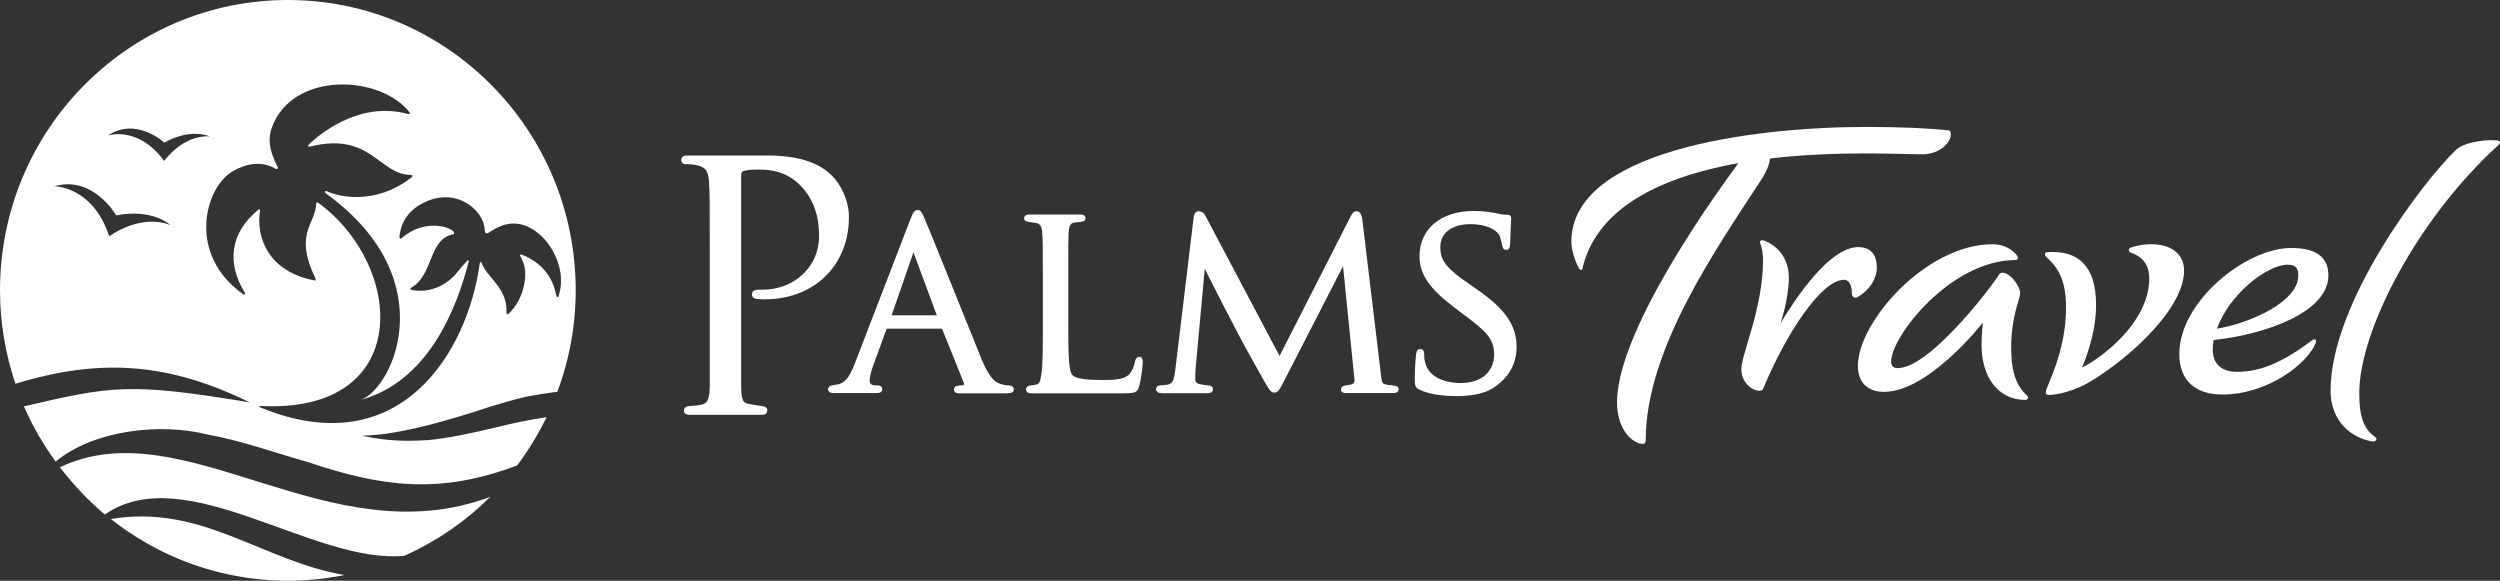
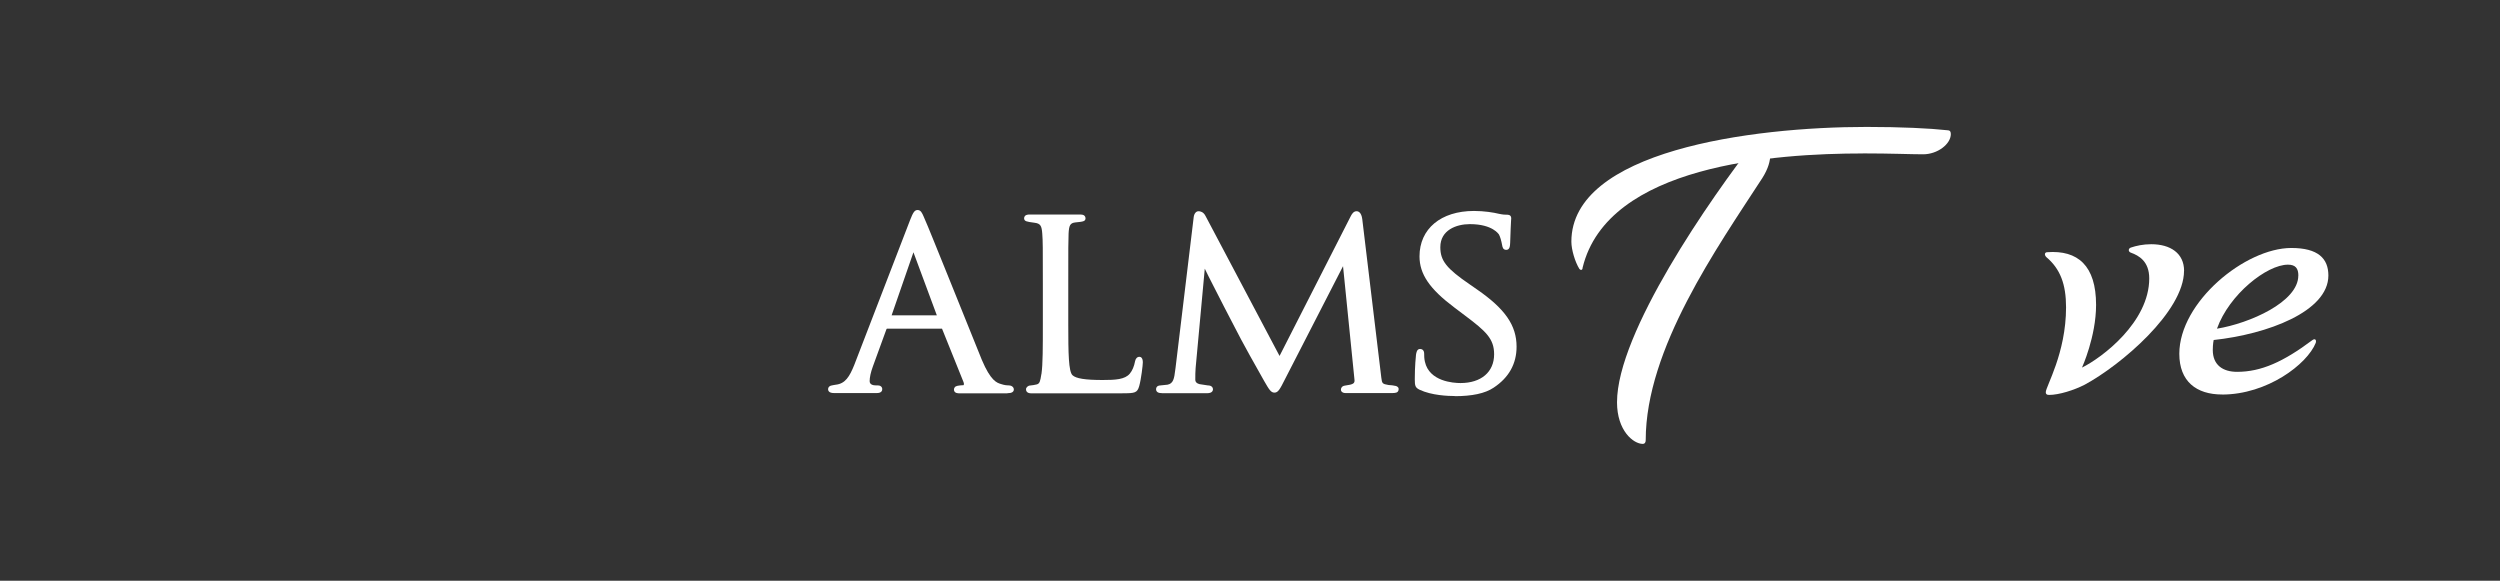
<svg xmlns="http://www.w3.org/2000/svg" id="uuid-23963c75-3bf5-40e9-b336-4ce44fee3b6b" viewBox="0 0 472.12 109.67">
  <rect x="0" y="0" width="472.12" height="109.67" fill="#333333" stroke="none" />
  <defs>
    <style>.uuid-e730a2da-c12e-4fed-a982-4a2805c22f02{fill-rule:evenodd;}.uuid-e730a2da-c12e-4fed-a982-4a2805c22f02,.uuid-dfa4b74c-9e61-4b70-8cf1-d12a4c5a9cbb{fill:#fff;stroke-width:0px;}</style>
  </defs>
  <g id="uuid-3e80153f-6234-4bc8-acf2-62aa80d5b89c">
-     <path class="uuid-dfa4b74c-9e61-4b70-8cf1-d12a4c5a9cbb" d="M143.7,78.34h-13.18c-.51,0-1.36,0-1.36-.8,0-.34.2-.74.82-.83.17,0,.37-.03.57-.06.57-.03,1.22-.09,1.62-.17,1.02-.2,1.87-.37,1.87-3.6v-24.64c0-9.92,0-11.72-.14-13.75-.11-2.2-.62-2.92-2.41-3.32-.45-.11-1.39-.17-1.96-.17-.65,0-.88-.4-.88-.77,0-.86.82-.86,1.28-.86h15.11c8.05,0,10.94,2.72,12.02,3.75,1.62,1.57,3.26,4.6,3.26,7.86,0,9.15-6.55,15.55-15.93,15.55-.17,0-.79,0-1.33-.06-.26-.03-1.05-.11-1.05-.86,0-.91.79-.91,2.07-.91,5.95,0,10.6-4.4,10.6-10.03,0-1.49,0-6.03-3.46-9.58-2.69-2.74-5.7-3.06-7.71-3.06h-.68c-1.11,0-2.1.11-2.58.34-.26.09-.28.51-.28.89v39.62c0,3.23.51,3.29,2.1,3.52.65.11,1.05.17,1.47.23l.57.11c.62.09.82.46.79.8-.06.74-.65.8-1.19.8h0Z" />
    <path class="uuid-dfa4b74c-9e61-4b70-8cf1-d12a4c5a9cbb" d="M168.39,59.55h8.53l-4.37-11.78c0-.06,0-.09-.03-.11,0,.03-.03.06-.06.11-.14.43-3.57,10.26-4.08,11.78h0ZM190.22,74.28h-9.01c-.28,0-.96,0-1.05-.6-.03-.26.06-.43.14-.54.23-.29.68-.31,1.16-.37.17,0,.34-.03.51-.03,0,0,.03-.03.03-.06.03-.06.09-.2-.06-.57l-4.03-10.01v-.03h-10.4s-.06,0-.11.11c-.03.06-2.15,5.89-2.55,7-.43,1.17-.62,2.12-.62,2.8s.71.8,1.16.8h.4c.48,0,.82.29.82.71,0,.23-.09.74-1.02.74h-8.02c-.28,0-1.19,0-1.19-.74,0-.34.26-.63.65-.69.2-.03.31-.06.45-.09.09,0,.2-.03.37-.06,1.76-.2,2.58-1.49,3.49-3.77l10.52-27.3c.54-1.37.82-1.92,1.42-1.92s.85.54,1.16,1.26c.06.17.14.34.23.54.43.91,2.3,5.6,4.51,11.04,2.27,5.66,4.85,12.06,6.24,15.47,1.67,3.95,2.83,4.32,3.6,4.55.68.23,1.13.26,1.5.26.45,0,.94.29.94.77,0,.46-.4.71-1.22.71h0Z" />
    <path class="uuid-dfa4b74c-9e61-4b70-8cf1-d12a4c5a9cbb" d="M211.96,74.28h-17.21c-.88,0-.99-.51-.99-.77,0-.34.37-.69.79-.71.43-.03.82-.11,1.22-.2.6-.14.68-.66.88-1.89l.03-.11c.26-1.77.26-5.15.26-9.41v-7.69c0-6.78,0-8-.11-9.38-.11-1.46-.31-1.92-1.5-2.06-1.5-.2-1.87-.26-1.93-.8,0-.23.09-.4.17-.49.2-.23.6-.26.91-.26h9.44c.45,0,.74.06.91.26.11.11.17.29.17.46-.03.57-.43.63-1.9.77-1.02.11-1.22.57-1.3,2.12-.06,1.37-.06,2.6-.06,9.38v7.8c0,5.46.06,8.83.79,9.55.65.63,2.41.91,5.7.91,2.41,0,4.2-.09,5.13-1.2.48-.57.82-1.4.99-2.32.09-.51.4-.86.82-.86.28,0,.65.2.65,1.06,0,.46-.31,3.14-.68,4.46-.37,1.29-.79,1.37-3.17,1.37h0Z" />
    <path class="uuid-dfa4b74c-9e61-4b70-8cf1-d12a4c5a9cbb" d="M227.84,74.25h-8.39c-.77,0-1.13-.26-1.13-.77,0-.31.2-.66.79-.69.4-.03.65-.06,1.36-.14,1.11-.2,1.28-1.17,1.47-2.77l.06-.43,3.43-28.47c.09-.66.45-1.09.91-1.09.31,0,.91.11,1.3.86l14,26.47,13.46-26.42c.17-.31.48-.91,1.08-.91.34,0,.91.2,1.08,1.49l3.6,29.96c.14,1.06.17,1.17,1.36,1.37.26.03.51.06.71.06.54.09.88.11,1.08.37.09.09.14.23.11.46-.06.63-.74.63-1.25.63h-8.76c-.6,0-.85-.29-.88-.57-.03-.34.17-.74.71-.83,1.67-.23,1.96-.4,1.84-1.23l-2.15-21.33-10.97,21.36c-.96,1.92-1.3,2.52-1.98,2.52s-1.02-.6-1.93-2.17c-1.13-1.97-4.34-7.69-5.56-10.15-.45-.89-1.16-2.26-1.96-3.77-1.36-2.69-2.92-5.66-3.71-7.32l-1.73,18.78c-.06.63-.06,1.46-.06,2.17,0,.46.28.74.82.86.68.11,1.16.17,1.5.23.11,0,.23.03.34.03.4.06.68.34.68.71-.03.74-.88.74-1.25.74h0Z" />
    <path class="uuid-dfa4b74c-9e61-4b70-8cf1-d12a4c5a9cbb" d="M274.72,74.79c-1.22,0-4.37-.11-6.66-1.2-.79-.4-.88-.74-.88-1.97,0-2.52.2-4.32.23-4.63.06-.34.14-1.09.77-1.09.37,0,.77.23.77.89,0,.34,0,.94.14,1.52.82,3.72,5.36,4.03,6.72,4.03,3.91,0,6.35-2.09,6.35-5.43,0-2.92-1.5-4.32-5.5-7.32l-2.04-1.54c-4.65-3.49-6.55-6.29-6.55-9.63,0-5.2,4.03-8.58,10.29-8.58,1.9,0,3.71.29,4.71.54.82.17,1.16.17,1.5.17.23,0,.82,0,.82.69,0,.06,0,.2-.03.43-.03.66-.11,2-.17,4.2-.03.57-.06,1.32-.74,1.32-.6,0-.71-.51-.77-.86-.17-.91-.37-1.6-.6-2.03-.03-.03-1.16-1.97-5.5-1.97-2.58,0-5.58,1.14-5.58,4.35,0,2.57,1.16,4.03,5.64,7.09l1.28.89c5.3,3.66,7.48,6.78,7.48,10.81,0,3.26-1.47,5.86-4.34,7.75-1.62,1.09-4.08,1.6-7.34,1.6h0Z" />
    <path class="uuid-dfa4b74c-9e61-4b70-8cf1-d12a4c5a9cbb" d="M412.46,51.15c0-3.32-2.58-5.03-6.21-5.03-1.5,0-2.83.29-3.83.63-.54.17-.54.8,0,.97,1.5.54,3.46,1.63,3.46,4.86,0,8.23-8.87,14.95-12.7,16.84,0,0,2.66-5.83,2.66-11.84,0-7.43-3.46-10.38-9.24-9.95-.43,0-.6.46-.17.91,2.66,2.23,3.74,5.17,3.74,9.49,0,8.69-3.83,14.95-3.83,16.04,0,.34.17.51.62.51,1.87,0,4.71-.89,6.75-1.94,6.83-3.69,18.74-13.81,18.74-21.5h0Z" />
-     <path class="uuid-dfa4b74c-9e61-4b70-8cf1-d12a4c5a9cbb" d="M350.97,46.66c-5.53,0-11.91,9.75-14.74,14.41,0,0,1.59-4.55,1.59-8.69,0-3.12-1.7-5.89-4.79-6.98-.45-.17-.79.17-.62.54.34.8.54,2.14.54,3.23,0,8.86-4.11,17.9-4.11,20.5s2.07,4.12,3.4,4.12c.34,0,.6-.09.71-.34,4.42-10.66,11.08-20.61,15.28-20.61,1.13,0,1.5,1.26,1.5,2.69,0,.54.54.8.96.63,2.41-1.34,3.74-3.57,3.74-5.63,0-2.34-1.08-3.86-3.46-3.86h0Z" />
-     <path class="uuid-dfa4b74c-9e61-4b70-8cf1-d12a4c5a9cbb" d="M380.62,49.09c.51,0,.51-.46.34-.74-.62-.97-2.3-2.23-4.62-2.23-12.7,0-25.48,14.78-25.48,22.93,0,3.23,1.87,4.95,4.96,4.95,8.45,0,18.65-13.09,18.65-13.09,0,0-.26,2.14-.26,4.2,0,6.09,3.12,10.41,8.25,10.41.54,0,.71-.54.37-.8-1.96-1.72-3.03-4.32-3.03-9.06,0-5.92,1.7-9.23,1.7-10.29,0-1.43-1.96-3.86-3.29-3.86-.37,0-.54.09-.71.37-2.21,3.4-13.32,17.64-19.11,17.64-.96,0-1.25-.54-1.25-1.26,0-4.75,11.28-19.15,23.47-19.15h0Z" />
    <path class="uuid-dfa4b74c-9e61-4b70-8cf1-d12a4c5a9cbb" d="M419.63,74.51c8.53,0,16.07-5.72,17.69-9.75.17-.54-.09-.91-.62-.54-5.5,4.12-9.69,6-14.23,6-2.66,0-4.59-1.26-4.59-4.12,0-1.17.17-1.89.17-1.89,10.12-1.09,21.66-5.37,21.66-12.18,0-3.23-1.96-5.2-7-5.2-8.7,0-21.15,10.21-21.15,19.98,0,5.2,3.2,7.69,8.08,7.69h0ZM434.03,52.04c0,5-9.24,9.03-15.36,10.03,2.3-6.46,9.41-12.09,13.41-12.09,1.42,0,1.96.71,1.96,2.06h0Z" />
-     <path class="uuid-dfa4b74c-9e61-4b70-8cf1-d12a4c5a9cbb" d="M440.12,73.71c0,6.09,4.17,9.03,7.88,9.66.71.09,1.16-.54.37-.97-1.96-1.43-2.83-3.69-2.83-8.15,0-11.75,10.91-32.88,26.28-46.86.37-.37.45-.71,0-.8-1.42-.37-6.29.09-7.99,1.69-6.21,5.92-23.7,28.93-23.7,45.43h0Z" />
    <path class="uuid-dfa4b74c-9e61-4b70-8cf1-d12a4c5a9cbb" d="M351.8,28.97c5.33,0,8.99.17,11.37.17,2.75,0,5.24-1.94,5.24-3.83,0-.54-.26-.71-.62-.71-3.37-.37-8.79-.63-15.28-.63-21.94,0-55.76,4.57-55.76,21.67,0,1.52.71,3.86,1.5,5.12.26.34.62.26.62-.2,4.71-19.44,36.4-21.58,52.92-21.58h0Z" />
    <path class="uuid-dfa4b74c-9e61-4b70-8cf1-d12a4c5a9cbb" d="M334.31,29.11c0-1.26-.88-2.52-1.5-2.94-.45-.29-.79-.29-.99,0-8.96,11.46-26.45,36.71-26.45,49.8,0,5.37,3.09,7.86,4.88,7.86.34,0,.54-.26.54-.71,0-17.27,13.49-36.36,22.03-49.51,1.13-1.8,1.5-3.23,1.5-4.49h0Z" />
-     <path class="uuid-e730a2da-c12e-4fed-a982-4a2805c22f02" d="M20.95,98.01h-.02c12.53,9.9,28.6,13.73,44.14,10.58-15.59-2.64-26.85-13.44-44.12-10.58h0ZM21.94,40.66s-4.35-7.62-11.69-5.48c0,0,7.19-.1,10.39,9.44,0,0,5.77-4.34,11.5-2.13,0,0-3.22-3.15-10.2-1.82h0ZM20.4,25.59s5.65-1.92,10.61,4.8c0,0,3.46-4.92,8.54-4.63,0,0-3.34-1.67-8.52,1.16,0,0-5.36-4.92-10.63-1.33h0ZM105.56,55.73c-.17.56-.43.51-.55-.07-.55-2.94-2.36-5.99-6.54-7.59-.17-.07-.34.12-.22.29.38.63,1.01,1.92.94,3.64-.17,3.88-2.07,6.23-3.06,7.18-.29.29-.48.19-.48-.22.22-4.63-3.92-6.74-4.67-9.32-.1-.29-.34-.22-.38.1-2.29,16.72-15.03,38.02-41.4,27.22-.31-.12-.43-.32.14-.29,28.75,1.41,27.11-26.42,10.78-38.36-.22-.15-.38-.1-.41.17-.19,4.08-4.26,5.58-.1,14.19.07.15-.02.34-.19.29-8.71-1.63-11.11-8.08-10.32-13.22.05-.17-.17-.27-.29-.15-5.36,4.34-6.06,10.07-2.55,15.72.12.19-.12.44-.29.29-10.68-7.5-7.36-20.16-2-23.27,4.67-2.69,7.67-.68,8.11-.44.29.17.48-.1.34-.39-.79-1.58-2.16-4.37-1.13-7.28,3.82-10.87,20.59-10.12,26.08-2.96.12.17-.05.36-.26.29-9.67-2.72-17.49,4.54-18.64,5.6-.48.44-.36.63.29.49,11.19-2.77,12.94,5.39,18.79,5.39.41,0,.48.24.14.49-6.86,5.36-13.93,3.57-15.83,2.64-.58-.24-.63.15-.12.51,22.64,16.52,11.96,37.68,5.99,38.96,12.99-3.32,18.45-17.13,20.76-26.15.1-.39-.05-.46-.31-.17-.94.97-2.21,2.6-2.43,2.81-3.1,3.06-6.4,2.94-7.87,2.67-.43-.07-.48-.32-.1-.53,4.04-2.35,3.18-9.12,7.75-10,.26-.05.31-.27.14-.49-.79-.99-5.56-2.45-9.77,1.16-.29.24-.48.15-.46-.22.1-1.38.75-4.56,4.57-6.43,3.92-1.94,7.63-.99,10.01,1.65,1.54,1.72,1.47,3.3,1.56,3.78.07.46.43.41.7.24.6-.39,1.83-1.24,3.34-1.58,6.01-1.41,11.93,6.96,9.93,13.32h0ZM11.31,88.24c2.53,3.28,5.34,6.28,8.49,8.93,15.13-10.55,39.45,9.46,56.55,7.79,6.09-2.72,11.57-6.48,16.24-11.14-30.5,11.48-57.81-16.76-81.28-5.58h0ZM54.37,0C24.34,0,0,24.55,0,54.83c0,6.19,1.06,12.11,2.91,17.64,16.14-4.95,29.06-3.93,44.26,3.52-22.76-3.78-26.08-3.11-42.65.75,1.61,3.71,3.63,7.18,5.99,10.43,7.19-5.97,19.82-7.38,28.77-5.09,6.35,1.14,12.65,3.42,18.88,5.19,14.19,4.76,24.9,6.11,39.5.63,2.14-2.84,3.99-5.9,5.56-9.12-3.22.49-6.54,1.16-9.72,1.97-4.45,1.07-8.8,1.99-12.56,2.35-4.64.29-7.94.17-12.48-.8.99-.24,6.01.53,23.98-5.46,2.24-.68,4.57-1.38,7-1.94,1.92-.36,3.87-.68,5.82-.92,1.83-4.92,3.01-10.14,3.34-15.6.1-1.16.12-2.35.12-3.54C108.73,24.55,84.39,0,54.37,0h0Z" />
  </g>
</svg>